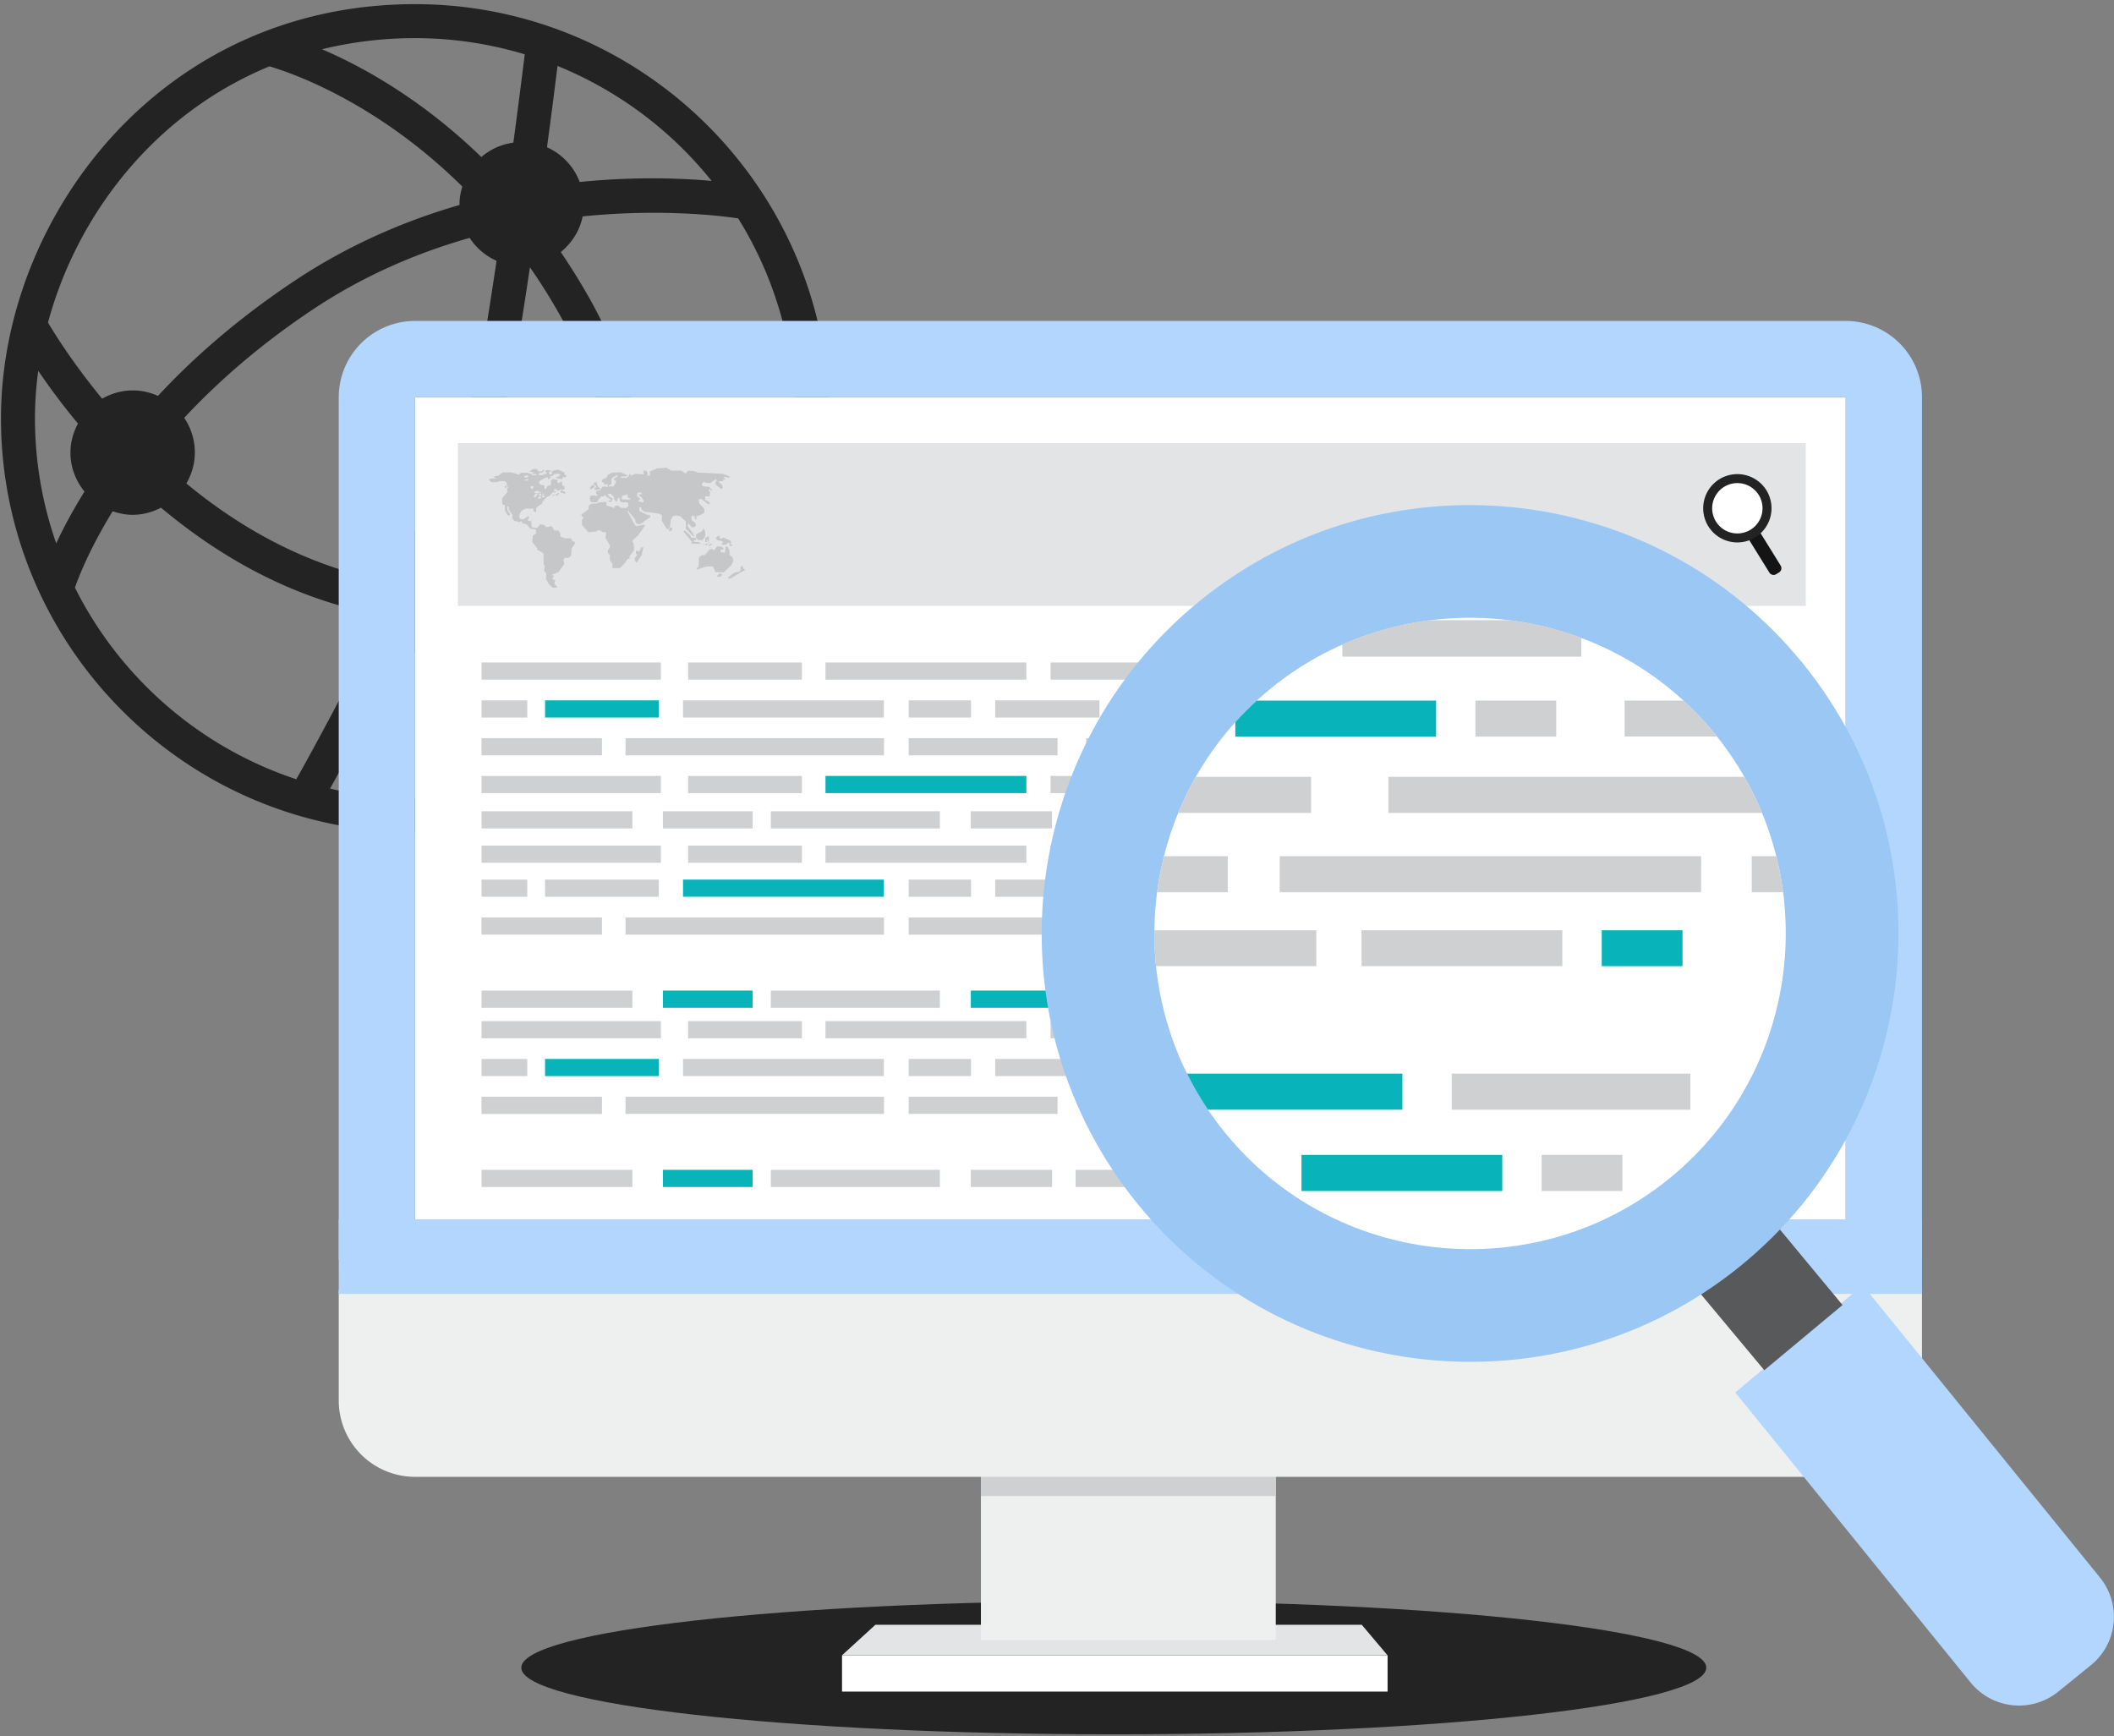
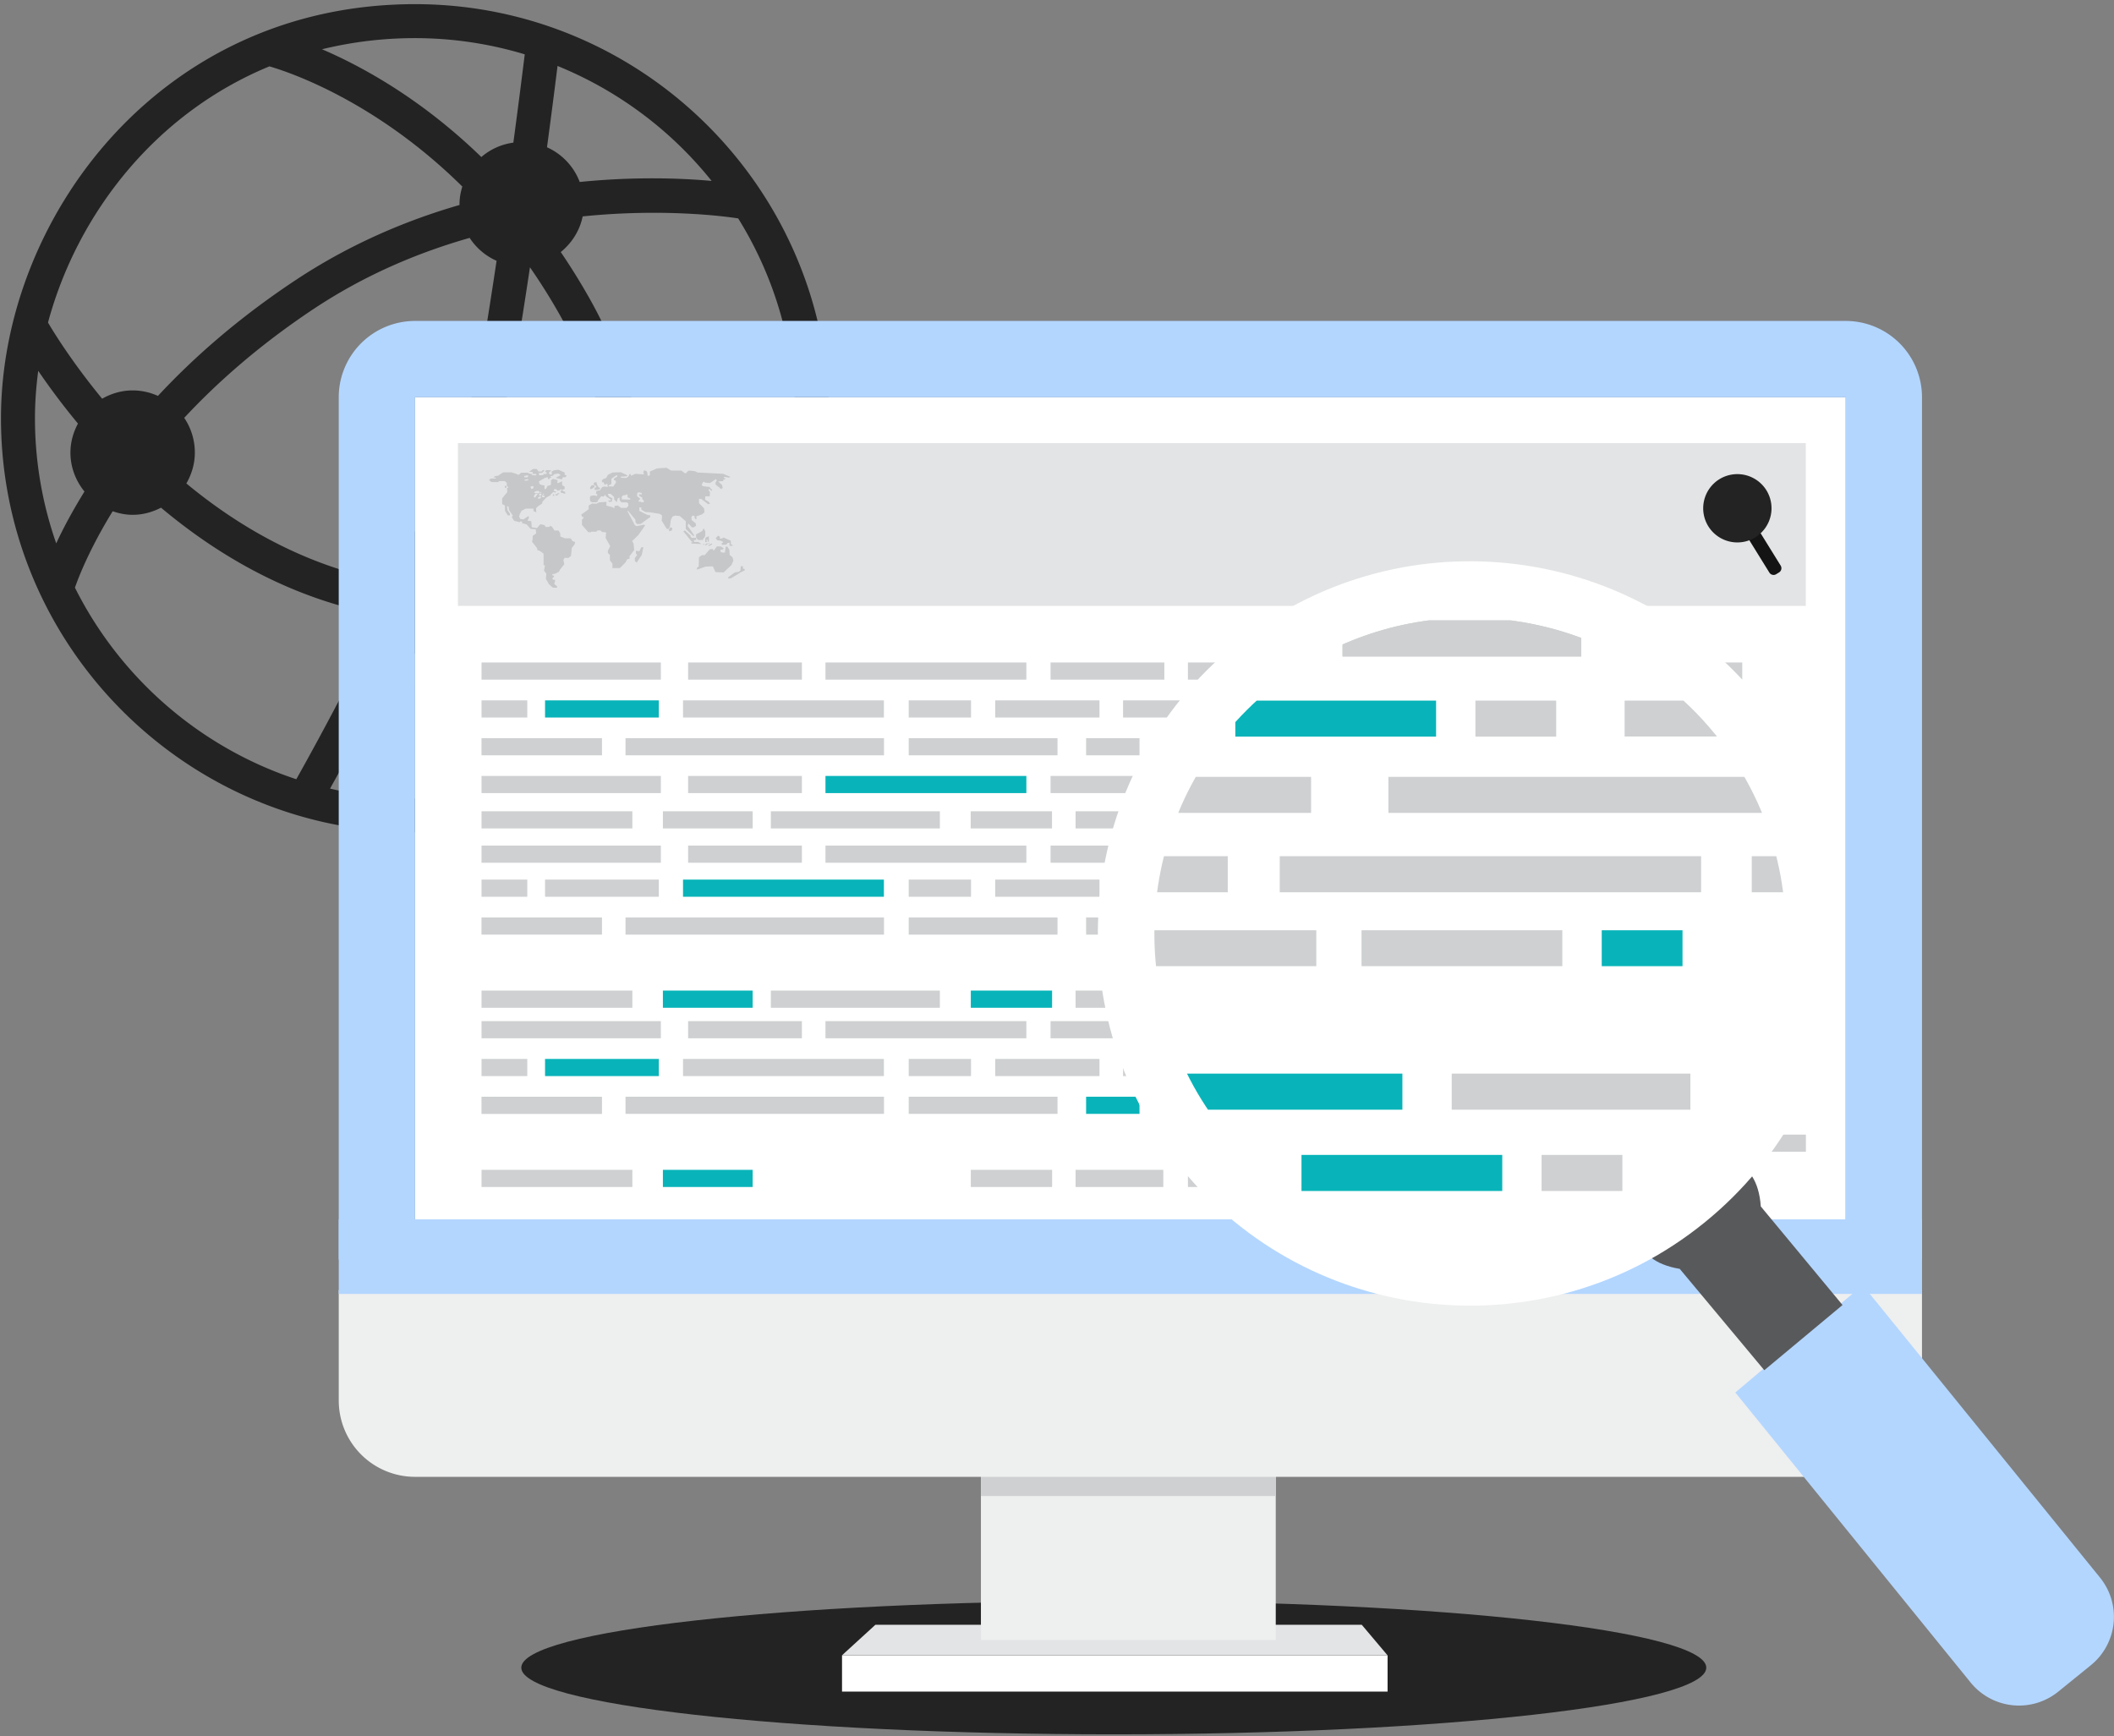
<svg xmlns="http://www.w3.org/2000/svg" xmlns:xlink="http://www.w3.org/1999/xlink" width="207" height="170">
  <rect width="100%" height="100%" fill="#808080" stroke="none" />
  <defs>
    <path id="b" d="M1510.077 669.297c0 3.605-25.975 6.528-58.017 6.528-32.04 0-58.016-2.923-58.016-6.528 0-3.605 25.975-6.528 58.016-6.528 32.042 0 58.017 2.923 58.017 6.528z" />
    <path id="c" d="M1383.64 506.407c22.356 0 40.545 18.19 40.545 40.545 0 22.357-18.188 40.545-40.545 40.545-22.356 0-40.544-18.188-40.544-40.545 0-19.499 15.5-40.545 40.544-40.545zm29.042 17.31a37.385 37.385 0 0 0-15.089-11.259 734.867 734.867 0 0 1-1.032 7.963 6.092 6.092 0 0 1 3.204 3.398c5.425-.545 9.991-.37 12.917-.103zm-12.405 40.06a6.065 6.065 0 0 1 3.307-4.444c-.143-7.078-1.565-15.05-5.795-22.544a59.53 59.53 0 0 0-2.896-4.615 616.48 616.48 0 0 1-1.316 8.39c-.898 5.45-3.53 12.522-6.572 19.426a6.044 6.044 0 0 1 1.528 3.79c4.357.283 8.276.241 11.745-.003zm-17.813-5.855c.588 0 1.146.11 1.684.264 2.87-6.548 5.32-13.154 6.146-18.163a611.48 611.48 0 0 0 1.33-8.485 6.092 6.092 0 0 1-2.636-2.245c-5.005 1.426-10.24 3.613-15.27 6.954-5.285 3.512-9.432 7.184-12.679 10.67a6.061 6.061 0 0 1 1.04 3.403c0 1.104-.318 2.127-.83 3.02 4.258 3.531 9.457 6.723 15.52 8.566.86-2.32 3.074-3.984 5.694-3.984zm1.176-48.188a38.2 38.2 0 0 0-9.11 1.09c3.914 1.675 9.734 4.858 15.602 10.552a6.023 6.023 0 0 1 3.135-1.408 804.01 804.01 0 0 0 1.116-8.647 37.094 37.094 0 0 0-10.743-1.587zm-14.26 2.764c-11.2 4.618-18.816 14.456-21.68 25.087.684 1.161 2.484 4.031 5.301 7.456.886-.502 1.895-.812 2.985-.812.886 0 1.721.198 2.481.537 3.424-3.683 7.797-7.562 13.408-11.29 5.353-3.557 10.871-5.888 16.128-7.406 0-.032-.009-.062-.009-.095 0-.598.113-1.164.274-1.71-8.509-8.41-17.026-11.23-18.889-11.767zm-22.957 34.454c0 4.294.74 8.416 2.083 12.256.65-1.41 1.573-3.147 2.765-5.077-.846-1.046-1.374-2.36-1.374-3.81 0-1.035.283-1.993.736-2.846a68.577 68.577 0 0 1-3.89-5.164c-.205 1.55-.32 3.1-.32 4.641zm3.915 16.59c4.41 8.811 12.207 15.636 21.676 18.76a323.164 323.164 0 0 0 7.023-13.258 6.087 6.087 0 0 1-2.499-3.673c-7.07-1.979-12.996-5.653-17.772-9.66-.837.432-1.772.7-2.78.7-.687 0-1.336-.139-1.954-.35-2.215 3.606-3.303 6.352-3.694 7.481zm33.302 20.628a36.983 36.983 0 0 0 16.962-4.106c.46-1.395 1.581-5.14 2.32-10.204a6.105 6.105 0 0 1-2.276-2.738 84.625 84.625 0 0 1-6.072.218 94.41 94.41 0 0 1-6.87-.269c-1.058 1.806-2.996 3.032-5.24 3.032-.071 0-.137-.018-.208-.02a316.636 316.636 0 0 1-6.94 13.137 37.14 37.14 0 0 0 8.323.95zm21.185-6.642a37.469 37.469 0 0 0 11.811-13.389 52.613 52.613 0 0 1-4.338 1.227c-.299 3.083-2.868 5.502-6.033 5.502-.02 0-.042-.007-.063-.007a67.996 67.996 0 0 1-1.377 6.667zm6.863-15.473c3.558-.866 5.887-1.784 6.866-2.215a37.035 37.035 0 0 0 2.304-12.888 36.984 36.984 0 0 0-5.575-19.565c-1.36-.21-7.332-1-15.23-.198-.284 1.408-1.072 2.618-2.144 3.492a63.962 63.962 0 0 1 2.778 4.472c4.475 7.925 6.07 16.228 6.294 23.604a6.057 6.057 0 0 1 4.707 3.298z" />
    <path id="d" d="M1478.863 668.086h-53.416l3.27-2.988h47.625z" />
    <path id="e" d="M1425.45 671.64v-3.55h53.42v3.55z" />
    <path id="f" d="M1439.05 666.59v-20.45h28.87v20.45z" />
    <path id="g" d="M1439.05 652.49v-6.35h28.87v6.35z" />
    <path id="h" d="M1383.64 640.15V544.9h140.09v95.25z" />
    <path id="i" d="M1383.64 544.898h140.088v84.433h7.47v-84.433a7.471 7.471 0 0 0-7.47-7.471H1383.64a7.471 7.471 0 0 0-7.471 7.47v84.434h7.47z" />
    <path id="j" d="M1527.798 632.32H1376.17v10.82a7.471 7.471 0 0 0 7.47 7.471h140.088a7.47 7.47 0 0 0 7.47-7.47v-10.822z" />
    <path id="k" d="M1376.17 632.7v-7.3h155.03v7.3z" />
    <path id="l" d="M1387.84 565.33v-15.94h131.98v15.94z" />
    <path id="m" d="M1390.15 572.55v-1.68h17.56v1.68z" />
    <path id="n" d="M1410.38 572.55v-1.68h11.14v1.68z" />
    <path id="o" d="M1423.83 572.55v-1.68h19.67v1.68z" />
    <path id="p" d="M1445.87 572.55v-1.68h11.14v1.68z" />
    <path id="q" d="M1480.42 572.55v-1.68h19.67v1.68z" />
    <path id="r" d="M1502.46 572.55v-1.68h11.14v1.68z" />
    <path id="s" d="M1459.32 572.55v-1.68h10.21v1.68z" />
    <path id="t" d="M1471.89 572.55v-1.68h6.1v1.68z" />
    <path id="u" d="M1390.15 583.66v-1.68h17.56v1.68z" />
    <path id="v" d="M1410.38 583.66v-1.68h11.14v1.68z" />
    <path id="w" d="M1423.83 583.66v-1.68h19.67v1.68z" />
    <path id="x" d="M1445.87 583.66v-1.68h11.14v1.68z" />
    <path id="y" d="M1480.42 583.66v-1.68h19.67v1.68z" />
    <path id="z" d="M1502.46 583.66v-1.68h11.14v1.68z" />
    <path id="A" d="M1515.35 583.66v-1.68h4.48v1.68z" />
    <path id="B" d="M1459.32 583.66v-1.68h10.21v1.68z" />
    <path id="C" d="M1471.89 583.66v-1.68h6.1v1.68z" />
    <path id="D" d="M1390.15 587.12v-1.68h14.77v1.68z" />
    <path id="E" d="M1407.91 587.12v-1.68h8.79v1.68z" />
    <path id="F" d="M1418.48 587.12v-1.68h16.55v1.68z" />
    <path id="G" d="M1438.05 587.12v-1.68h7.96v1.68z" />
    <path id="H" d="M1466.45 587.12v-1.68h15.68v1.68z" />
    <path id="I" d="M1484.24 587.12v-1.68h9.37v1.68z" />
    <path id="J" d="M1495.45 587.12v-1.68h3.77v1.68z" />
    <path id="K" d="M1448.32 587.12v-1.68h8.59v1.68z" />
    <path id="L" d="M1459.32 587.12v-1.68h4.72v1.68z" />
    <path id="M" d="M1452.97 576.26v-1.68h11.14v1.68z" />
    <path id="N" d="M1409.88 576.26v-1.68h19.67v1.68z" />
    <path id="O" d="M1396.37 576.26v-1.68h11.14v1.68z" />
    <path id="P" d="M1390.15 576.26v-1.68h4.48v1.68z" />
    <path id="Q" d="M1440.45 576.26v-1.68h10.21v1.68z" />
    <path id="R" d="M1431.98 576.26v-1.68h6.1v1.68z" />
    <path id="S" d="M1485.49 579.96v-1.68h19.61v1.68z" />
    <path id="T" d="M1464.11 579.96v-1.68h18.12v1.68z" />
    <path id="U" d="M1449.35 579.96v-1.68h5.23v1.68z" />
    <path id="V" d="M1456.7 579.96v-1.68h5.23v1.68z" />
    <path id="W" d="M1404.25 579.96v-1.68h25.31v1.68z" />
    <path id="X" d="M1396.363 578.28h-6.216v1.68h11.798v-1.68z" />
    <path id="Y" d="M1431.98 579.96v-1.68h14.57v1.68z" />
    <path id="Z" d="M1390.15 590.48v-1.68h17.56v1.68z" />
    <path id="aa" d="M1410.38 590.48v-1.68h11.14v1.68z" />
    <path id="ab" d="M1423.83 590.48v-1.68h19.67v1.68z" />
    <path id="ac" d="M1445.87 590.48v-1.68h11.14v1.68z" />
    <path id="ad" d="M1459.32 590.48v-1.68h10.21v1.68z" />
    <path id="ae" d="M1390.15 604.68V603h14.77v1.68z" />
    <path id="af" d="M1407.91 604.68V603h8.79v1.68z" />
    <path id="ag" d="M1418.48 604.68V603h16.55v1.68z" />
    <path id="ah" d="M1438.06 604.68V603h7.96v1.68z" />
    <path id="ai" d="M1466.45 604.68V603h15.68v1.68z" />
    <path id="aj" d="M1484.24 604.68V603h9.37v1.68z" />
    <path id="ak" d="M1495.45 604.68V603h3.77v1.68z" />
    <path id="al" d="M1448.32 604.68V603h8.59v1.68z" />
    <path id="am" d="M1501.46 604.68V603h8.59v1.68z" />
    <path id="an" d="M1459.32 604.68V603h4.72v1.68z" />
    <path id="ao" d="M1488.45 593.81v-1.68h11.14v1.68z" />
    <path id="ap" d="M1466.48 593.81v-1.68h19.67v1.68z" />
    <path id="aq" d="M1452.97 593.81v-1.68h11.14v1.68z" />
    <path id="ar" d="M1409.88 593.81v-1.68h19.67v1.68z" />
    <path id="as" d="M1396.37 593.81v-1.68h11.14v1.68z" />
    <path id="at" d="M1390.15 593.81v-1.68h4.48v1.68z" />
    <path id="au" d="M1440.45 593.81v-1.68h10.21v1.68z" />
    <path id="av" d="M1431.98 593.81v-1.68h6.1v1.68z" />
    <path id="aw" d="M1464.11 597.52v-1.68h18.12v1.68z" />
    <path id="ax" d="M1449.35 597.52v-1.68h5.23v1.68z" />
    <path id="ay" d="M1456.7 597.52v-1.68h5.23v1.68z" />
    <path id="az" d="M1404.25 597.52v-1.68h25.31v1.68z" />
    <path id="aA" d="M1396.363 595.836h-6.216v1.681h11.798v-1.68z" />
    <path id="aB" d="M1431.98 597.52v-1.68h14.57v1.68z" />
    <path id="aC" d="M1390.15 607.67v-1.68h17.56v1.68z" />
    <path id="aD" d="M1410.38 607.67v-1.68h11.14v1.68z" />
    <path id="aE" d="M1423.83 607.67v-1.68h19.67v1.68z" />
    <path id="aF" d="M1445.87 607.67v-1.68h11.14v1.68z" />
    <path id="aG" d="M1459.32 607.67v-1.68h10.21v1.68z" />
    <path id="aH" d="M1471.89 607.67v-1.68h6.1v1.68z" />
    <path id="aI" d="M1515.35 618.78v-1.68h4.48v1.68z" />
    <path id="aJ" d="M1390.15 622.23v-1.68h14.77v1.68z" />
    <path id="aK" d="M1407.91 622.23v-1.68h8.79v1.68z" />
-     <path id="aL" d="M1418.48 622.23v-1.68h16.55v1.68z" />
    <path id="aM" d="M1438.06 622.23v-1.68h7.96v1.68z" />
    <path id="aN" d="M1448.32 622.23v-1.68h8.59v1.68z" />
    <path id="aO" d="M1459.32 622.23v-1.68h4.72v1.68z" />
    <path id="aP" d="M1488.45 611.37v-1.68h11.14v1.68z" />
    <path id="aQ" d="M1466.48 611.37v-1.68h19.67v1.68z" />
    <path id="aR" d="M1452.97 611.37v-1.68h11.14v1.68z" />
    <path id="aS" d="M1409.88 611.37v-1.68h19.67v1.68z" />
    <path id="aT" d="M1396.37 611.37v-1.68h11.14v1.68z" />
    <path id="aU" d="M1390.15 611.37v-1.68h4.48v1.68z" />
    <path id="aV" d="M1440.45 611.37v-1.68h10.21v1.68z" />
    <path id="aW" d="M1431.98 611.37v-1.68h6.1v1.68z" />
    <path id="aX" d="M1464.11 615.07v-1.68h18.12v1.68z" />
    <path id="aY" d="M1449.35 615.07v-1.68h5.23v1.68z" />
    <path id="aZ" d="M1456.7 615.07v-1.68h5.23v1.68z" />
    <path id="ba" d="M1404.25 615.07v-1.68h25.31v1.68z" />
    <path id="bb" d="M1396.363 613.393h-6.216v1.681h11.798v-1.68z" />
    <path id="bc" d="M1431.98 615.07v-1.68h14.57v1.68z" />
    <path id="bd" d="M1517.36 561.382a.486.486 0 0 1-.158.67l-.28.172a.483.483 0 0 1-.668-.157l-2.095-3.382a.487.487 0 0 1 .158-.67l.278-.173a.488.488 0 0 1 .67.158z" />
    <path id="be" d="M1515.59 554.24a2.905 2.905 0 1 1-4.94 3.06 2.905 2.905 0 0 1 4.94-3.06z" />
-     <path id="bf" d="M1514.881 558.615a3.35 3.35 0 0 1-4.607-1.084 3.35 3.35 0 0 1 1.084-4.606 3.352 3.352 0 0 1 4.607 1.083 3.352 3.352 0 0 1-1.084 4.607zm-3.06-4.942a2.47 2.47 0 0 0-.799 3.395 2.469 2.469 0 0 0 3.395.798 2.47 2.47 0 0 0 .8-3.395 2.47 2.47 0 0 0-3.396-.798z" />
+     <path id="bf" d="M1514.881 558.615a3.35 3.35 0 0 1-4.607-1.084 3.35 3.35 0 0 1 1.084-4.606 3.352 3.352 0 0 1 4.607 1.083 3.352 3.352 0 0 1-1.084 4.607zm-3.06-4.942z" />
    <path id="bg" d="M1411.365 559.062l-.398.01-.017-.216.064.027.157-.016-.016-.2-.432.005-.119-.156.007-.08-.556-.501-.135.107.793.97.113.039v.054h-.15l.037.119.976.043z" />
    <path id="bh" d="M1411.991 558.554l.066-.044v-.533l-.066-.027-.032-.167h-.098l-.062.168-.075.067-.565.306v.303l.19.249h.474l.061-.155.107-.096z" />
    <path id="bi" d="M1412.41 558.51l-.285.11.003.065h-.07v.393h.145l-.022-.251.114.04v.179l.118-.011z" />
    <path id="bj" d="M1414.733 560.58l-.29-.248-.022-.475-.192-.328-.173-.01-.07.597-.329-.024-.092-.056-.012-.236.175.035.147-.144-.314-.188h-.367l-.265.376h-.107v-.12l-.318.026-.5.57-.267.004-.297.205-.02.884-.179.173v.157l.862-.297.7-.028.26.569.794.028.766-.72.188-.431z" />
-     <path id="bk" d="M1413.167 562.46l.281.03.227-.124.005-.172-.249-.026z" />
    <path id="bl" d="M1415.868 561.683l-.117.023-.003-.264-.215.013-.027.413-.189.13-.35.048-.56.4-.098.077v.134l.294-.045.712-.437.202-.132.214-.095.217-.123z" />
    <path id="bm" d="M1413.663 558.738l-.182.005.015-.188-.173-.103-.245.245.164.203.356.05.2.106.006.097h-.13l.006.2.43-.027.157-.168.167-.016v.308h.291v-.124h-.146l-.026-.375-.696-.316z" />
    <path id="bn" d="M1408.485 557.842l.067.183.245-.09.028-.255-.198-.039z" />
    <path id="bo" d="M1405.605 559.979l-.335-.043v.259l.12.14-.093.14-.134.156v.286l.183.177.167-.268.328-.48.158-.757h-.2z" />
    <path id="bp" d="M1412.48 559.181h-.109v.06l.085.025z" />
    <path id="bq" d="M1411.86 559.34v-.07h.13v.07z" />
    <path id="br" d="M1412.177 559.338h.08v-.063l.06-.009v-.06h-.13l-.052.06-.077.072v.063l.119-.012z" />
    <path id="bs" d="M1412.509 559.395h.129v-.066l.092.009-.013-.114-.147.022-.013.074-.165.018h-.008v.114h.125z" />
    <path id="bt" d="M1392.575 553.768l.026-.17-.175-.027c0 .01.013.197.027.197z" />
    <path id="bu" d="M1401.383 553.606l.013.105-.158.033-.021.223h.189l.25-.024.13-.154-.136-.053-.077-.087-.112-.183-.055-.259-.212.043-.06.091v.103l.103.07z" />
    <path id="bv" d="M1401.201 553.692l.011-.14-.124-.054-.175.04-.129.208v.135h.15z" />
    <path id="bw" d="M1410.154 557.047l-.582-.518-.464-.044-.263.098-.163.351-.087.651-.157.228-.16-.036-.488-.805.028-.297v-.218l-.222-.141-.955-.156-.441-.022-.384-.221-.028-.232h-.182l-.006.336c0 .017.83.409.83.409l.237.03.004.178-.222.146-.71.513-.34.022-.166-.167-.017-.271-.723-.877-.051.06.729 1.372.178.088.693-.146.129.06-.666.954-.606.578.134.237.066.642-.31.421-.143.172v.259l-.222.048-.173.308-.55.567h-.733v-.432l-.248-.334v-.519l-.19-.188-.015-.216.239-.458-.455-.804.054-.545-.41-.043-.151-.15h-.275l-.14.128h-.485l-.017.044h-.27l-.62-.707.005-.55.103-.038.038-.21h-.146l-.06-.221.719-.518v-.367l.35-.195.142.015h.29l.225-.122.729-.056v.372l.574.145.113.081h.106v-.202l.332-.033.315.235h.518l.186-.17v-.267l-.152-.113-.512.008-.17-.186-.033-.299-.173.095-.093.365-.25-.266-.011-.253-.242-.208-.09-.089h-.281l.09.25.337.189.059.062-.073.037.003.198-.164.069-.141-.031-.09-.125.23.013.062-.084-.507-.342-.038-.145-.207.186-.208-.043-.317.413-.063.162-.203.019-.301.001-.18-.084-.052-.357.064-.17.306-.067.333.067.04-.185-.14-.033.048-.288.336-.052.235-.331.242-.041.219.032h.08l-.044-.311-.266.107-.094-.232-.153-.022-.03-.16.126-.137.3-.117.169-.303.453-.232.81-.025.663.308-.113.097-.55.024.024.116.526.015.216-.169.075-.199.103-.027.062.18.412-.191.862.057-.072-.179.057-.218.243.06.08.126.049.364.216-.064-.005-.364.7-.314.926-.059.46.276h.996l.338.251.106.008.254-.257.28.01.373.055.234.119 2.509.129.687.291-.098.083-.508-.083-.008.099.185.128-.243.048v.146l-.501.032.38.356.066.292-.171.088-.534-.437v-.201l.129-.203-.096-.121-.583.388-.461-.04-.155-.114-.193.276.089.178.672.081.268.307-.066.089-.21-.211-.098.105.164.217-.035.407h-.431l-.022.329.364.22.127.168-.191.051-.68-.517h-.218l.008.42.493.518.039.375-.25.207-.565.203.056.21-.103.073-.115-.178.017-.138-.203-.064-.113.153.016.291.398.321.04.243-.241.161-.184-.02-.33-.373-.063.259.622.89-.04.129-.77-.736zm-6.711-4.506h-.102l-.474.33-.002.527-.278.142.028.093.445.004.256-.382-.011-.174-.183-.085v-.13l.32-.196zm1.28 2.378l-.02-.119-.244-.1-.014-.262-.09-.045-.05.076-.222.026-.101.032-.094.105v.287l.125-.017.42.017zm1.322.092l-.143-.105v-.162l-.332-.222.014-.119.264.014-.008-.129-.186-.078-.218.019-.054.124.01.25.27.198v.102l-.14.121-.02.087.268.019.032.051.17.013.073-.07z" />
    <path id="bx" d="M1397.57 554.386h-.187v.096h.045l.007.047.114-.009.071-.045.018-.089.093-.008.036-.075-.085-.017-.073.001z" />
    <path id="by" d="M1397.122 554.556l.135-.011.014-.094-.08-.064-.06.075z" />
    <path id="bz" d="M1399.063 558.99l.253.083-.049.226-.277.353-.08.78-.252.199-.371-.011-.125.216.091.405-.404.518-.13.237-.386.185-.253.039-.01.107.178.05-.022.117-.159.154.097.122.191.005-.01.149-.052.145-.015.119.283.239-.036.124-.388-.008-.384-.335-.298-.527.042-.507-.228-.302.091-.512-.135-.038v-1.111s-.377-.287-.399-.287c-.022 0-.199-.048-.199-.048l-.038-.21-.49-.615.047-.221.017-.361.34-.238-.049-.405-.497-.037-.387-.443-.276-.075-.177-.032.021-.162-.226-.032v.092l-.567-.141-.227-.35.092-.168-.358-.523-.063-.383h-.145l.048.372.25.383-.028.15-.21-.031-.259-.441v-.513l-.27-.13v-.572l.501-.61-.032-.364.141-.1-.167-.156.01-.275-.2-.178h-.555l-.09.097-.665-.005-.243-.205.19-.135h.484v-.09l-.226-.034.145-.113.32-.048.473-.324h.82l.448.135.151.086.135.01.2-.194.647-.005.145.08.274.06.022.108.437.016-.059-.14-.388-.011.091-.086-.03-.102h-.353l.383-.286h.367l.172.237.287.016.172-.167.13.065-.237.232-.314.005c.017 0 .028.226.028.226l.4-.01.042-.108.275-.016.033-.162-.163-.027.054-.146.124-.037.432.02-.238.217.038.167.25.038-.018-.302.237-.124.421-.05.61.27v.233l.194.048-.098.184h-.274l-.08.21-.63-.148.494-.263-.188-.161-.427.054-.037.039-.002-.001-.006.01-.123.127-.202.017.015.1.072.03-.003.034-.166.023-.01.096-.159.008-.029-.19-.283.086-.579.338.066.239.162.106.323.044v.368l.15-.024.137-.287.344-.11v-.441l.191-.144.463.109-.032.292h.124l.34-.167.015.382.248.152-.01.226-.238.08.017.076.285.13-.004.156-.084.007v-.004l-.36-.111-.017-.116.106-.072v-.105l-.114-.03-.028.098-.199.03-.02-.006v.01l-.069.01-.057-.112-.063-.03h-.143l-.064.054v.117l.121.04.12.017-.026.012-.11.12-.049-.06-.105-.028-.287.27.038.032-.425.234-.399.416-.028.185-.399.263-.198.199.02.399-.274-.128.002-.233h-.765l-.396.2-.173.318-.069.252.112.244.312.038.497-.332.043.165-.15.285.377.065.037.583.518.088.33-.38.398.08.141.197.383-.023.01-.113.21.102.24.372.408.005.151.265.022.323.453.173.571.006zm-3.1-4.386l-.148.02-.02.049-.097.008-.033.142h.207l.092-.094zm.05-.258h-.218v.213l.12-.022.098-.063zm.125.04l.079.066.078-.065-.098-.062zm-.072.218l.056.08h.207v-.125l-.247-.072h-.017zm-.163-.311l.134-.032-.134-.123zm-.602-.041l.146.04h.388v-.133h-.057v-.077h-.255l-.187.077zm-.024.417l.113.06.274-.383h-.213l-.15.16zm-.345-.995l.106.214.165-.052.053-.207-.154-.036zm-.599-.931h.32l.066-.09v-.1h-.232l-.012.049h-.141zm0 .25l.061.074.32-.02s.012-.142 0-.142-.154.024-.154.024z" />
    <path id="bA" d="M1548.628 660.474l-23.232-28.632-12.478 10.511 23.044 28.4a6.102 6.102 0 0 0 8.58.892l3.194-2.59a6.098 6.098 0 0 0 .892-8.58z" />
    <path id="bB" d="M1515.415 624.135c-.346-5.02-4.187-5.417-6.804-3.295l-3.192 2.59c-2.616 2.124-3.016 5.965 2.059 6.817l8.28 9.923 7.66-6.383z" />
    <path id="bC" d="M1515.248 574.44c12.683 15.63 10.293 38.583-5.336 51.265-15.63 12.683-38.581 10.294-51.265-5.337-12.682-15.63-10.294-38.58 5.336-51.263s38.581-10.294 51.265 5.336z" />
-     <path id="bD" d="M1513.389 629.99c-17.967 14.58-44.447 11.825-59.028-6.142-14.58-17.97-11.823-44.45 6.145-59.028 17.968-14.58 44.447-11.825 59.027 6.144 14.58 17.967 11.824 44.447-6.144 59.027zm-45.928-56.6c-13.241 10.746-15.272 30.26-4.527 43.5 10.745 13.243 30.258 15.274 43.5 4.529 13.24-10.745 15.273-30.26 4.529-43.5-10.745-13.242-30.26-15.273-43.502-4.528z" />
    <path id="a" d="M1467.461 573.391c-13.241 10.745-15.272 30.259-4.527 43.5 10.745 13.242 30.259 15.273 43.5 4.527 13.241-10.744 15.273-30.259 4.529-43.499-6.104-7.522-15.038-11.427-24.044-11.427a30.784 30.784 0 0 0-19.458 6.899z" />
    <path id="bF" d="M1468.31 593.37v-3.53h41.26v3.53z" />
    <path id="bH" d="M1514.53 593.37v-3.53h23.37v3.53z" />
    <path id="bJ" d="M1448.01 585.6v-3.53h23.37v3.53z" />
    <path id="bL" d="M1502.08 578.12v-3.52h23.37v3.52z" />
    <path id="bN" d="M1474.46 570.28v-3.53h23.37v3.53z" />
    <path id="bP" d="M1445.458 589.843v3.525z" />
    <path id="bR" d="M1450.42 593.37v-3.53h12.8v3.53z" />
    <path id="bT" d="M1439 600.61v-3.52h32.89v3.52z" />
    <path id="bV" d="M1476.32 600.61v-3.52h19.66v3.52z" />
    <path id="bX" d="M1499.84 600.61v-3.52h7.91v3.52z" />
    <path id="bZ" d="M1478.95 585.6v-3.53h41.13v3.53z" />
    <path id="cb" d="M1445.458 604.141v3.526z" />
    <path id="cd" d="M1470.44 622.62v-3.53h19.66v3.53z" />
    <path id="cf" d="M1493.95 622.62v-3.53h7.91v3.53z" />
    <path id="ch" d="M1463.96 578.13v-3.53h19.66v3.53z" />
    <path id="cj" d="M1487.47 578.13v-3.53h7.91v3.53z" />
    <path id="cl" d="M1485.15 614.66v-3.53h23.37v3.53z" />
    <path id="cn" d="M1439.06 614.66v-3.53h41.26v3.53z" />
    <clipPath id="bE">
      <use xlink:href="#a" />
    </clipPath>
    <clipPath id="bG">
      <use xlink:href="#a" />
    </clipPath>
    <clipPath id="bI">
      <use xlink:href="#a" />
    </clipPath>
    <clipPath id="bK">
      <use xlink:href="#a" />
    </clipPath>
    <clipPath id="bM">
      <use xlink:href="#a" />
    </clipPath>
    <clipPath id="bO">
      <use xlink:href="#a" />
    </clipPath>
    <clipPath id="bQ">
      <use xlink:href="#a" />
    </clipPath>
    <clipPath id="bS">
      <use xlink:href="#a" />
    </clipPath>
    <clipPath id="bU">
      <use xlink:href="#a" />
    </clipPath>
    <clipPath id="bW">
      <use xlink:href="#a" />
    </clipPath>
    <clipPath id="bY">
      <use xlink:href="#a" />
    </clipPath>
    <clipPath id="ca">
      <use xlink:href="#a" />
    </clipPath>
    <clipPath id="cc">
      <use xlink:href="#a" />
    </clipPath>
    <clipPath id="ce">
      <use xlink:href="#a" />
    </clipPath>
    <clipPath id="cg">
      <use xlink:href="#a" />
    </clipPath>
    <clipPath id="ci">
      <use xlink:href="#a" />
    </clipPath>
    <clipPath id="ck">
      <use xlink:href="#a" />
    </clipPath>
    <clipPath id="cm">
      <use xlink:href="#a" />
    </clipPath>
    <clipPath id="co">
      <use xlink:href="#a" />
    </clipPath>
  </defs>
  <use fill="#232323" xlink:href="#b" opacity=".1" transform="translate(-1343 -506)" />
  <use fill="#232323" xlink:href="#c" opacity=".1" transform="translate(-1343 -506)" />
  <use fill="#e3e4e5" xlink:href="#d" transform="translate(-1343 -506)" />
  <use fill="#fff" xlink:href="#e" transform="translate(-1343 -506)" />
  <use fill="#eeefef" xlink:href="#f" transform="translate(-1343 -506)" />
  <use fill="#ced0d1" xlink:href="#g" transform="translate(-1343 -506)" />
  <use fill="#fff" xlink:href="#h" transform="translate(-1343 -506)" />
  <use fill="#b3d6ff" xlink:href="#i" transform="translate(-1343 -506)" />
  <use fill="#eeefef" xlink:href="#j" transform="translate(-1343 -506)" />
  <use fill="#b3d6ff" xlink:href="#k" transform="translate(-1343 -506)" />
  <use fill="#e3e4e5" xlink:href="#l" transform="translate(-1343 -506)" />
  <use fill="#ced0d1" xlink:href="#m" transform="translate(-1343 -506)" />
  <use fill="#ced0d1" xlink:href="#n" transform="translate(-1343 -506)" />
  <use fill="#ced0d1" xlink:href="#o" transform="translate(-1343 -506)" />
  <use fill="#ced0d1" xlink:href="#p" transform="translate(-1343 -506)" />
  <use fill="#ced0d1" xlink:href="#q" transform="translate(-1343 -506)" />
  <use fill="#ced0d1" xlink:href="#r" transform="translate(-1343 -506)" />
  <use fill="#ced0d1" xlink:href="#s" transform="translate(-1343 -506)" />
  <use fill="#ced0d1" xlink:href="#t" transform="translate(-1343 -506)" />
  <use fill="#ced0d1" xlink:href="#u" transform="translate(-1343 -506)" />
  <use fill="#ced0d1" xlink:href="#v" transform="translate(-1343 -506)" />
  <use fill="#08b4b9" xlink:href="#w" transform="translate(-1343 -506)" />
  <use fill="#ced0d1" xlink:href="#x" transform="translate(-1343 -506)" />
  <use fill="#ced0d1" xlink:href="#y" transform="translate(-1343 -506)" />
  <use fill="#ced0d1" xlink:href="#z" transform="translate(-1343 -506)" />
  <use fill="#ced0d1" xlink:href="#A" transform="translate(-1343 -506)" />
  <use fill="#ced0d1" xlink:href="#B" transform="translate(-1343 -506)" />
  <use fill="#ced0d1" xlink:href="#C" transform="translate(-1343 -506)" />
  <use fill="#ced0d1" xlink:href="#D" transform="translate(-1343 -506)" />
  <use fill="#ced0d1" xlink:href="#E" transform="translate(-1343 -506)" />
  <use fill="#ced0d1" xlink:href="#F" transform="translate(-1343 -506)" />
  <use fill="#ced0d1" xlink:href="#G" transform="translate(-1343 -506)" />
  <use fill="#ced0d1" xlink:href="#H" transform="translate(-1343 -506)" />
  <use fill="#ced0d1" xlink:href="#I" transform="translate(-1343 -506)" />
  <use fill="#08b4b9" xlink:href="#J" transform="translate(-1343 -506)" />
  <use fill="#ced0d1" xlink:href="#K" transform="translate(-1343 -506)" />
  <use fill="#ced0d1" xlink:href="#L" transform="translate(-1343 -506)" />
  <use fill="#ced0d1" xlink:href="#M" transform="translate(-1343 -506)" />
  <use fill="#ced0d1" xlink:href="#N" transform="translate(-1343 -506)" />
  <use fill="#08b4b9" xlink:href="#O" transform="translate(-1343 -506)" />
  <use fill="#ced0d1" xlink:href="#P" transform="translate(-1343 -506)" />
  <use fill="#ced0d1" xlink:href="#Q" transform="translate(-1343 -506)" />
  <use fill="#ced0d1" xlink:href="#R" transform="translate(-1343 -506)" />
  <use fill="#ced0d1" xlink:href="#S" transform="translate(-1343 -506)" />
  <use fill="#ced0d1" xlink:href="#T" transform="translate(-1343 -506)" />
  <use fill="#ced0d1" xlink:href="#U" transform="translate(-1343 -506)" />
  <use fill="#ced0d1" xlink:href="#V" transform="translate(-1343 -506)" />
  <use fill="#ced0d1" xlink:href="#W" transform="translate(-1343 -506)" />
  <use fill="#ced0d1" xlink:href="#X" transform="translate(-1343 -506)" />
  <use fill="#ced0d1" xlink:href="#Y" transform="translate(-1343 -506)" />
  <use fill="#ced0d1" xlink:href="#Z" transform="translate(-1343 -506)" />
  <use fill="#ced0d1" xlink:href="#aa" transform="translate(-1343 -506)" />
  <use fill="#ced0d1" xlink:href="#ab" transform="translate(-1343 -506)" />
  <use fill="#ced0d1" xlink:href="#ac" transform="translate(-1343 -506)" />
  <use fill="#ced0d1" xlink:href="#ad" transform="translate(-1343 -506)" />
  <use fill="#ced0d1" xlink:href="#ae" transform="translate(-1343 -506)" />
  <use fill="#08b4b9" xlink:href="#af" transform="translate(-1343 -506)" />
  <use fill="#ced0d1" xlink:href="#ag" transform="translate(-1343 -506)" />
  <use fill="#08b4b9" xlink:href="#ah" transform="translate(-1343 -506)" />
  <use fill="#ced0d1" xlink:href="#ai" transform="translate(-1343 -506)" />
  <use fill="#08b4b9" xlink:href="#aj" transform="translate(-1343 -506)" />
  <use fill="#ced0d1" xlink:href="#ak" transform="translate(-1343 -506)" />
  <use fill="#ced0d1" xlink:href="#al" transform="translate(-1343 -506)" />
  <use fill="#ced0d1" xlink:href="#am" transform="translate(-1343 -506)" />
  <use fill="#ced0d1" xlink:href="#an" transform="translate(-1343 -506)" />
  <use fill="#ced0d1" xlink:href="#ao" transform="translate(-1343 -506)" />
  <use fill="#08b4b9" xlink:href="#ap" transform="translate(-1343 -506)" />
  <use fill="#ced0d1" xlink:href="#aq" transform="translate(-1343 -506)" />
  <use fill="#08b4b9" xlink:href="#ar" transform="translate(-1343 -506)" />
  <use fill="#ced0d1" xlink:href="#as" transform="translate(-1343 -506)" />
  <use fill="#ced0d1" xlink:href="#at" transform="translate(-1343 -506)" />
  <use fill="#ced0d1" xlink:href="#au" transform="translate(-1343 -506)" />
  <use fill="#ced0d1" xlink:href="#av" transform="translate(-1343 -506)" />
  <use fill="#ced0d1" xlink:href="#aw" transform="translate(-1343 -506)" />
  <use fill="#ced0d1" xlink:href="#ax" transform="translate(-1343 -506)" />
  <use fill="#ced0d1" xlink:href="#ay" transform="translate(-1343 -506)" />
  <use fill="#ced0d1" xlink:href="#az" transform="translate(-1343 -506)" />
  <use fill="#ced0d1" xlink:href="#aA" transform="translate(-1343 -506)" />
  <use fill="#ced0d1" xlink:href="#aB" transform="translate(-1343 -506)" />
  <use fill="#ced0d1" xlink:href="#aC" transform="translate(-1343 -506)" />
  <use fill="#ced0d1" xlink:href="#aD" transform="translate(-1343 -506)" />
  <use fill="#ced0d1" xlink:href="#aE" transform="translate(-1343 -506)" />
  <use fill="#ced0d1" xlink:href="#aF" transform="translate(-1343 -506)" />
  <use fill="#ced0d1" xlink:href="#aG" transform="translate(-1343 -506)" />
  <use fill="#ced0d1" xlink:href="#aH" transform="translate(-1343 -506)" />
  <use fill="#ced0d1" xlink:href="#aI" transform="translate(-1343 -506)" />
  <use fill="#ced0d1" xlink:href="#aJ" transform="translate(-1343 -506)" />
  <use fill="#08b4b9" xlink:href="#aK" transform="translate(-1343 -506)" />
  <use fill="#ced0d1" xlink:href="#aL" transform="translate(-1343 -506)" />
  <use fill="#ced0d1" xlink:href="#aM" transform="translate(-1343 -506)" />
  <use fill="#ced0d1" xlink:href="#aN" transform="translate(-1343 -506)" />
  <use fill="#ced0d1" xlink:href="#aO" transform="translate(-1343 -506)" />
  <use fill="#ced0d1" xlink:href="#aP" transform="translate(-1343 -506)" />
  <use fill="#ced0d1" xlink:href="#aQ" transform="translate(-1343 -506)" />
  <use fill="#ced0d1" xlink:href="#aR" transform="translate(-1343 -506)" />
  <use fill="#ced0d1" xlink:href="#aS" transform="translate(-1343 -506)" />
  <use fill="#08b4b9" xlink:href="#aT" transform="translate(-1343 -506)" />
  <use fill="#ced0d1" xlink:href="#aU" transform="translate(-1343 -506)" />
  <use fill="#ced0d1" xlink:href="#aV" transform="translate(-1343 -506)" />
  <use fill="#ced0d1" xlink:href="#aW" transform="translate(-1343 -506)" />
  <use fill="#ced0d1" xlink:href="#aX" transform="translate(-1343 -506)" />
  <use fill="#08b4b9" xlink:href="#aY" transform="translate(-1343 -506)" />
  <use fill="#ced0d1" xlink:href="#aZ" transform="translate(-1343 -506)" />
  <use fill="#ced0d1" xlink:href="#ba" transform="translate(-1343 -506)" />
  <use fill="#ced0d1" xlink:href="#bb" transform="translate(-1343 -506)" />
  <use fill="#ced0d1" xlink:href="#bc" transform="translate(-1343 -506)" />
  <use fill="#151414" xlink:href="#bd" transform="translate(-1343 -506)" />
  <use fill="#fff" xlink:href="#be" opacity=".1" transform="translate(-1343 -506)" />
  <use fill="#232323" xlink:href="#bf" transform="translate(-1343 -506)" />
  <g opacity=".15">
    <use fill="#231f20" xlink:href="#bg" opacity=".15" transform="translate(-1343 -506)" />
    <use fill="#231f20" xlink:href="#bh" opacity=".15" transform="translate(-1343 -506)" />
    <use fill="#231f20" xlink:href="#bi" opacity=".15" transform="translate(-1343 -506)" />
    <use fill="#231f20" xlink:href="#bj" opacity=".15" transform="translate(-1343 -506)" />
    <use fill="#231f20" xlink:href="#bk" opacity=".15" transform="translate(-1343 -506)" />
    <use fill="#231f20" xlink:href="#bl" opacity=".15" transform="translate(-1343 -506)" />
    <use fill="#231f20" xlink:href="#bm" opacity=".15" transform="translate(-1343 -506)" />
    <use fill="#231f20" xlink:href="#bn" opacity=".15" transform="translate(-1343 -506)" />
    <use fill="#231f20" xlink:href="#bo" opacity=".15" transform="translate(-1343 -506)" />
    <use fill="#231f20" xlink:href="#bp" opacity=".15" transform="translate(-1343 -506)" />
    <use fill="#231f20" xlink:href="#bq" opacity=".15" transform="translate(-1343 -506)" />
    <use fill="#231f20" xlink:href="#br" opacity=".15" transform="translate(-1343 -506)" />
    <use fill="#231f20" xlink:href="#bs" opacity=".15" transform="translate(-1343 -506)" />
    <use fill="#231f20" xlink:href="#bt" opacity=".15" transform="translate(-1343 -506)" />
    <use fill="#231f20" xlink:href="#bu" opacity=".15" transform="translate(-1343 -506)" />
    <use fill="#231f20" xlink:href="#bv" opacity=".15" transform="translate(-1343 -506)" />
    <use fill="#231f20" xlink:href="#bw" opacity=".15" transform="translate(-1343 -506)" />
    <use fill="#231f20" xlink:href="#bx" opacity=".15" transform="translate(-1343 -506)" />
    <use fill="#231f20" xlink:href="#by" opacity=".15" transform="translate(-1343 -506)" />
    <use fill="#231f20" xlink:href="#bz" opacity=".15" transform="translate(-1343 -506)" />
  </g>
  <use fill="#b3d6ff" xlink:href="#bA" transform="translate(-1343 -506)" />
  <use fill="#58595b" xlink:href="#bB" transform="translate(-1343 -506)" />
  <use fill="#fff" xlink:href="#bC" transform="translate(-1343 -506)" />
  <use fill="#9ac7f4" xlink:href="#bD" transform="translate(-1343 -506)" />
  <g clip-path="url(#bE)" transform="translate(-1343 -506)">
    <use fill="#ced0d1" xlink:href="#bF" />
  </g>
  <g clip-path="url(#bG)" transform="translate(-1343 -506)">
    <use fill="#ced0d1" xlink:href="#bH" />
  </g>
  <g clip-path="url(#bI)" transform="translate(-1343 -506)">
    <use fill="#ced0d1" xlink:href="#bJ" />
  </g>
  <g clip-path="url(#bK)" transform="translate(-1343 -506)">
    <use fill="#ced0d1" xlink:href="#bL" />
  </g>
  <g clip-path="url(#bM)" transform="translate(-1343 -506)">
    <use fill="#ced0d1" xlink:href="#bN" />
  </g>
  <g clip-path="url(#bO)" transform="translate(-1343 -506)">
    <use fill="#ced0d1" xlink:href="#bP" />
  </g>
  <g clip-path="url(#bQ)" transform="translate(-1343 -506)">
    <use fill="#ced0d1" xlink:href="#bR" />
  </g>
  <g clip-path="url(#bS)" transform="translate(-1343 -506)">
    <use fill="#ced0d1" xlink:href="#bT" />
  </g>
  <g clip-path="url(#bU)" transform="translate(-1343 -506)">
    <use fill="#ced0d1" xlink:href="#bV" />
  </g>
  <g clip-path="url(#bW)" transform="translate(-1343 -506)">
    <use fill="#08b4b9" xlink:href="#bX" />
  </g>
  <g clip-path="url(#bY)" transform="translate(-1343 -506)">
    <use fill="#ced0d1" xlink:href="#bZ" />
  </g>
  <g clip-path="url(#ca)" transform="translate(-1343 -506)">
    <use fill="#ced0d1" xlink:href="#cb" />
  </g>
  <g clip-path="url(#cc)" transform="translate(-1343 -506)">
    <use fill="#08b4b9" xlink:href="#cd" />
  </g>
  <g clip-path="url(#ce)" transform="translate(-1343 -506)">
    <use fill="#ced0d1" xlink:href="#cf" />
  </g>
  <g clip-path="url(#cg)" transform="translate(-1343 -506)">
    <use fill="#08b4b9" xlink:href="#ch" />
  </g>
  <g clip-path="url(#ci)" transform="translate(-1343 -506)">
    <use fill="#ced0d1" xlink:href="#cj" />
  </g>
  <g clip-path="url(#ck)" transform="translate(-1343 -506)">
    <use fill="#ced0d1" xlink:href="#cl" />
  </g>
  <g clip-path="url(#cm)" transform="translate(-1343 -506)">
    <use fill="#08b4b9" xlink:href="#cn" />
  </g>
  <g clip-path="url(#co)" transform="translate(-1343 -506)">
    <use fill="#ced0d1" xlink:href="#bN" />
  </g>
</svg>